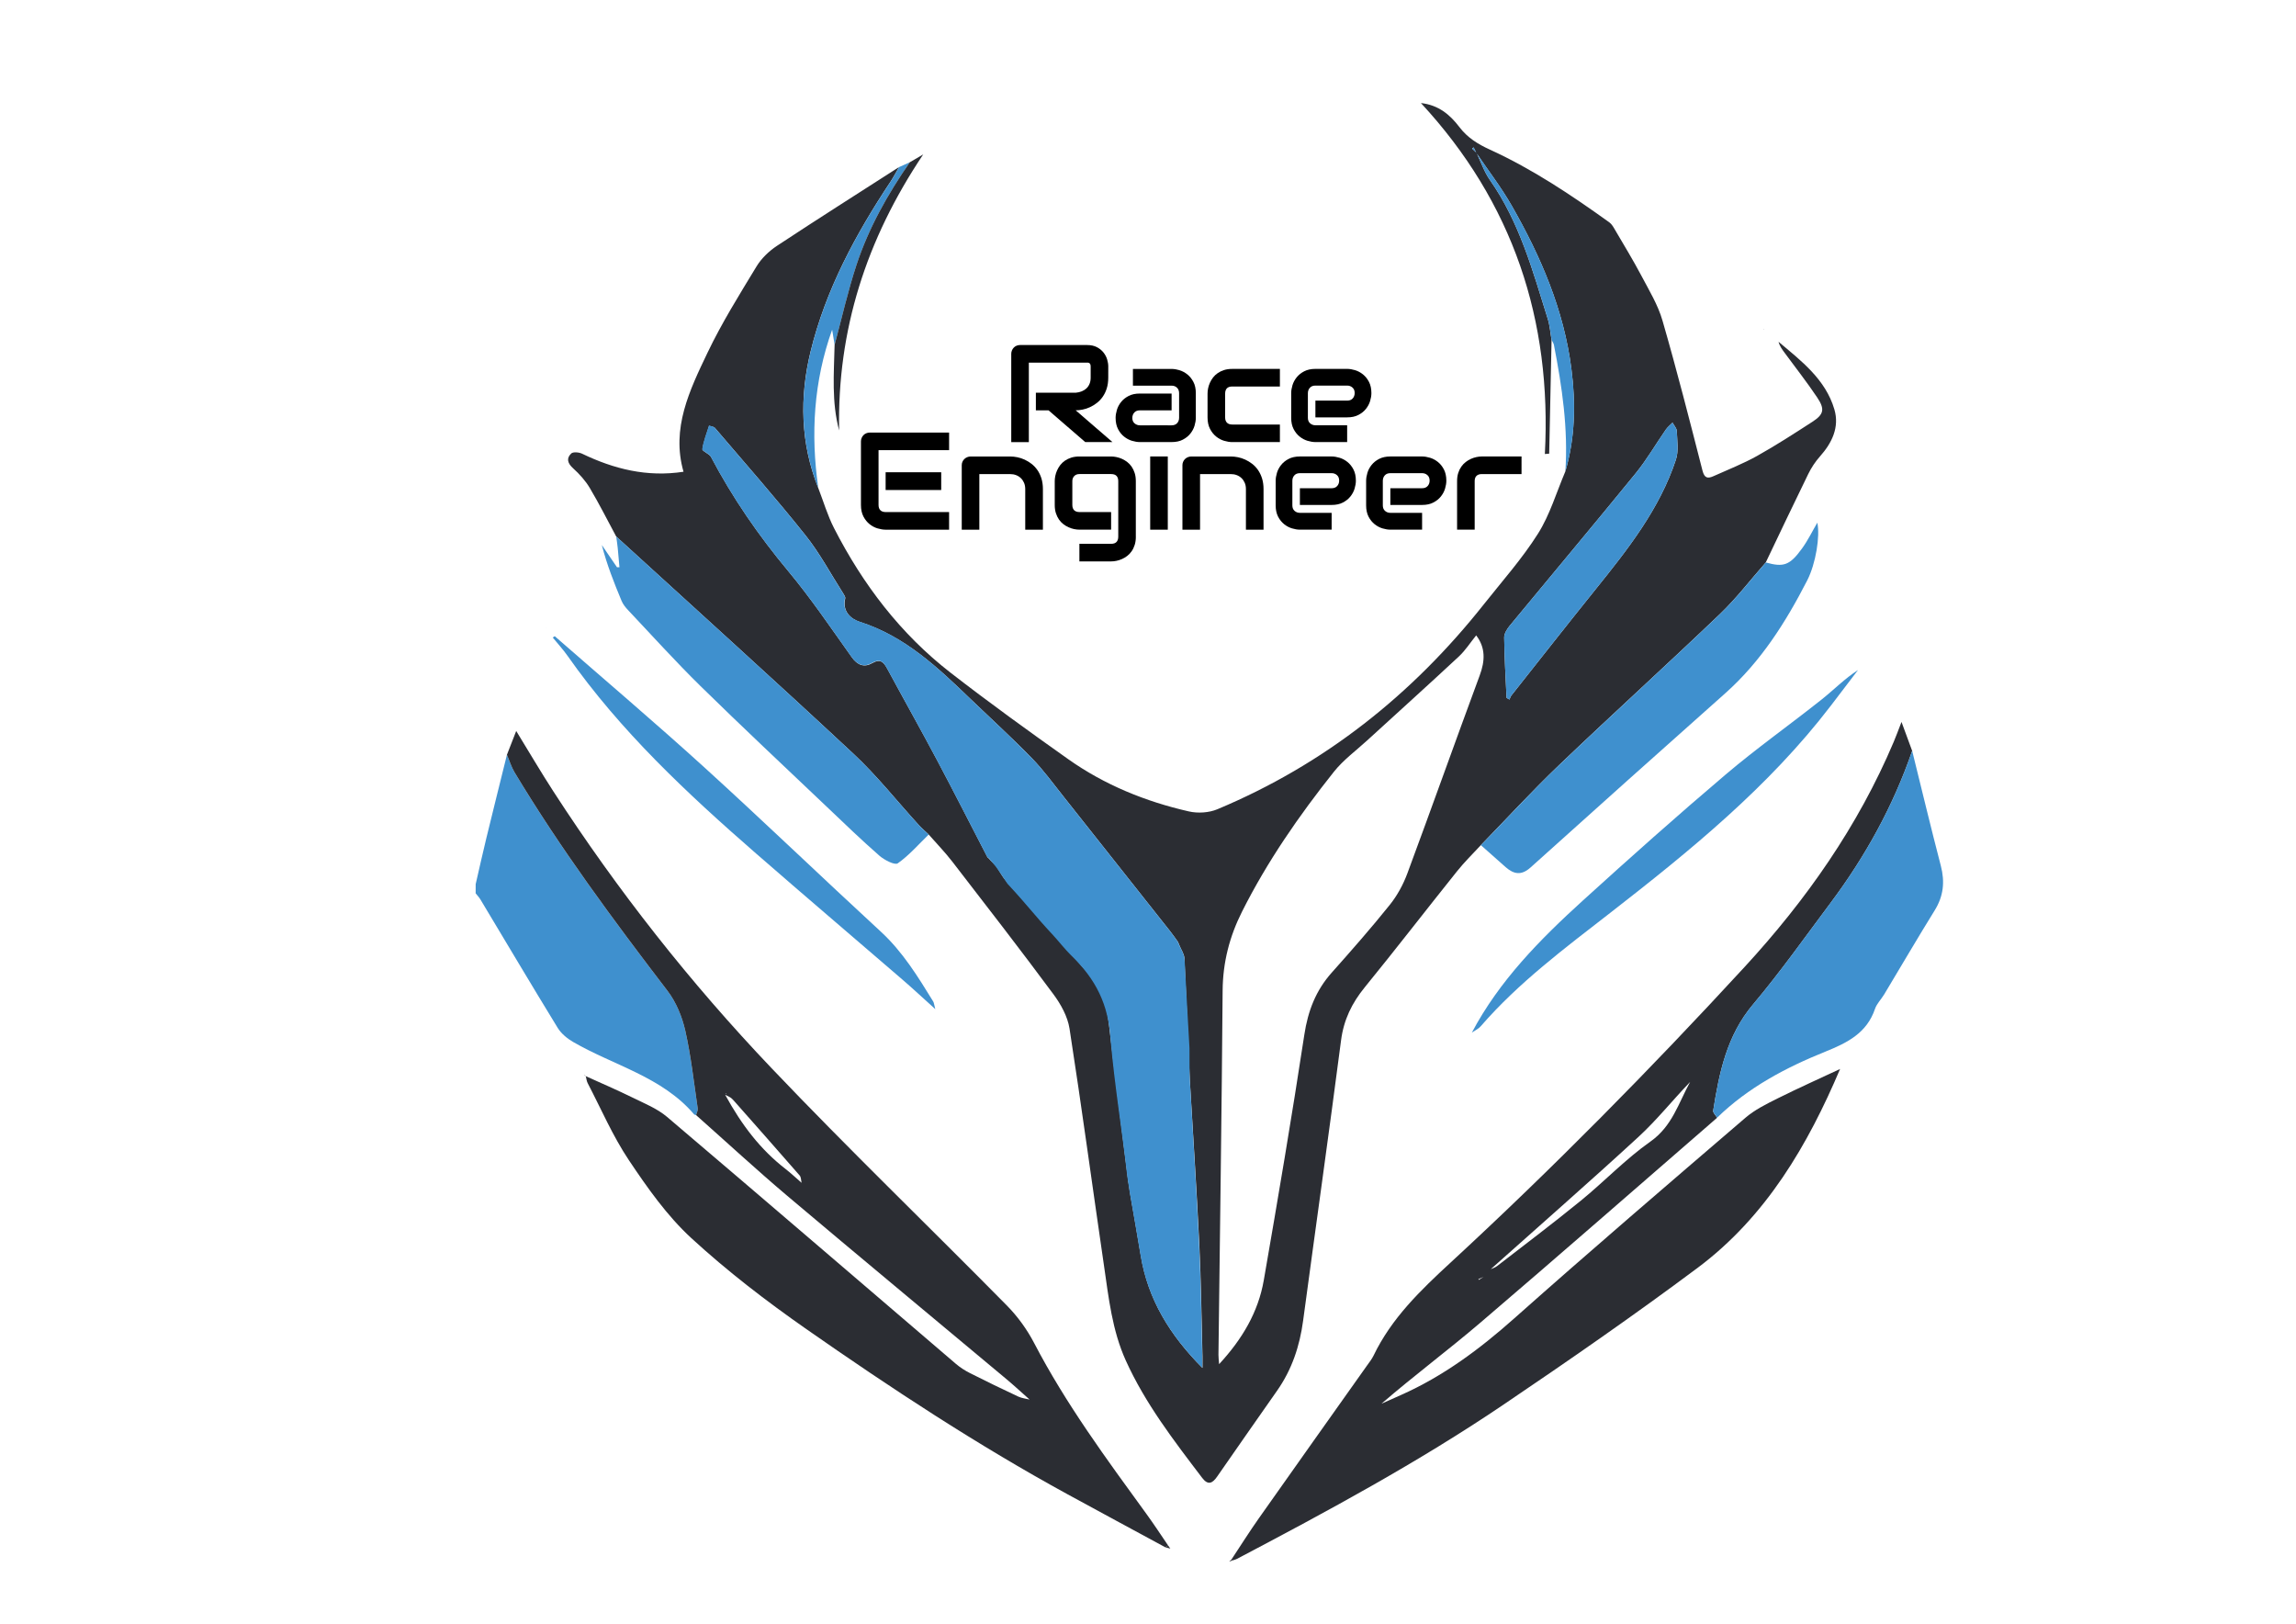
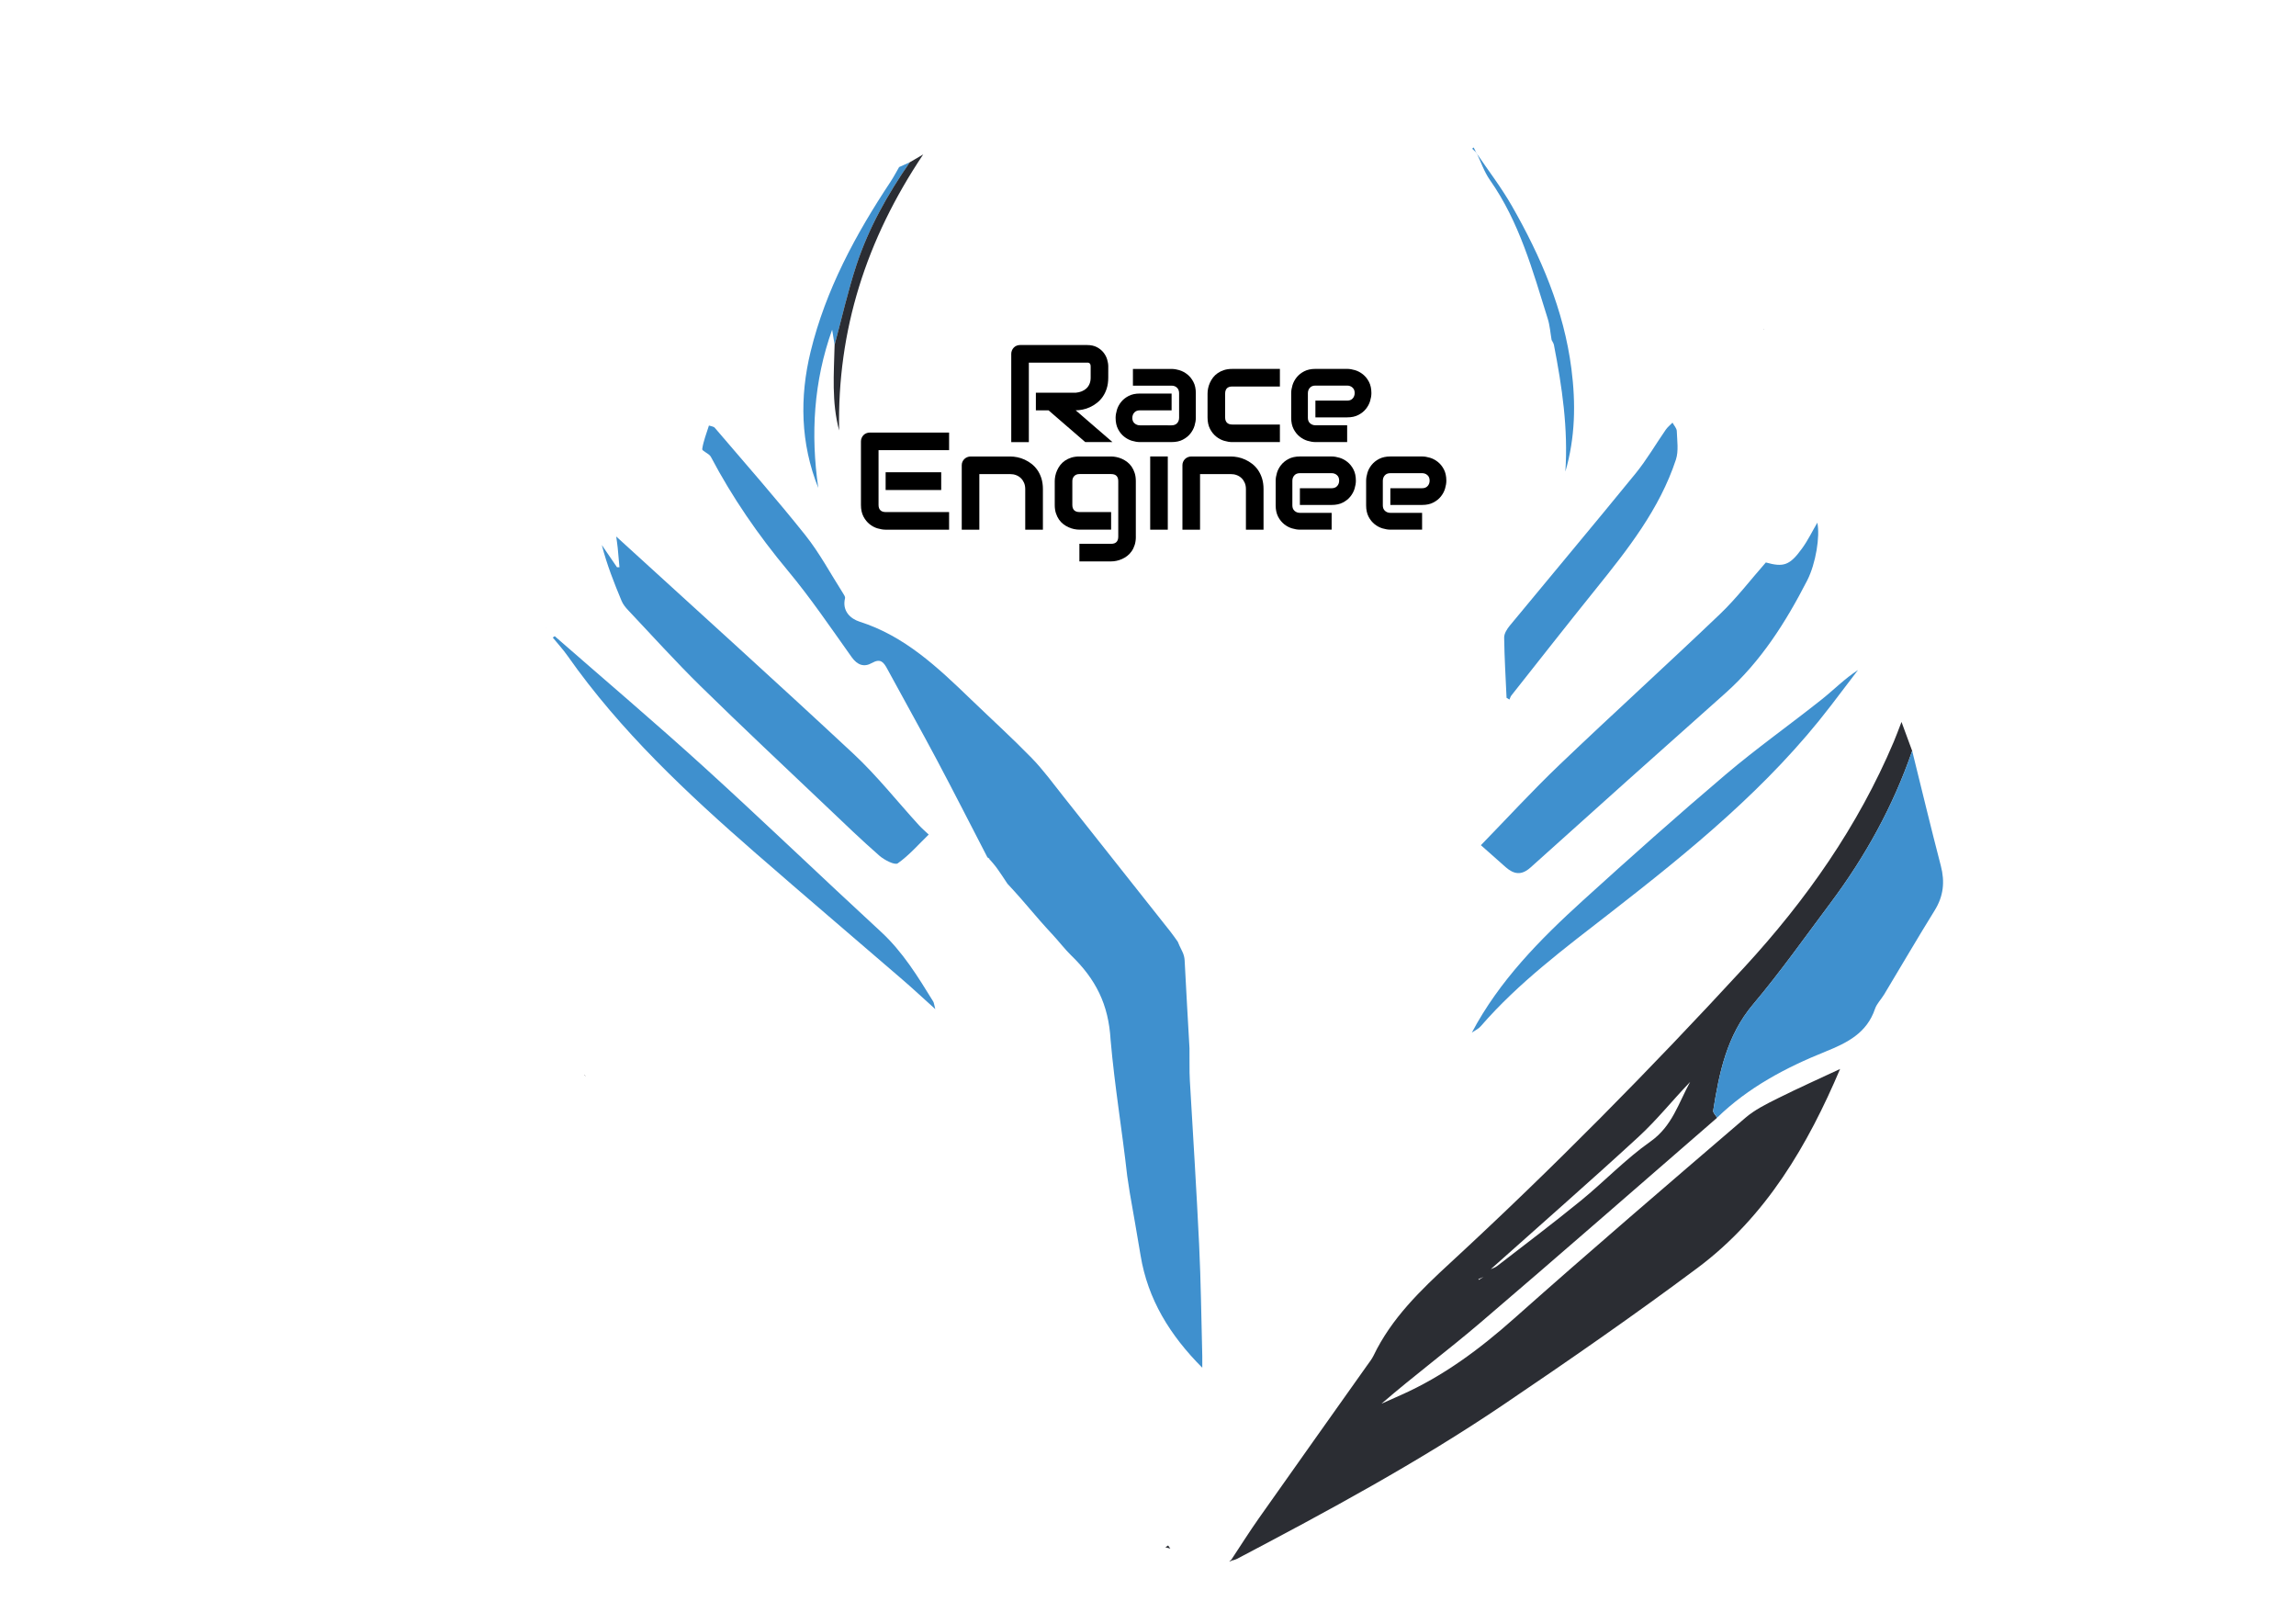
<svg xmlns="http://www.w3.org/2000/svg" version="1.1" id="Layer_1" x="0px" y="0px" viewBox="0 0 841.89 595.28" style="enable-background:new 0 0 841.89 595.28;" xml:space="preserve">
  <style type="text/css">
	.st0{fill:#3F90CE;}
	.st1{fill:#2B2D33;}
</style>
-   <path class="st0" d="M174.42,324.16c1.29-5.6,2.53-11.21,3.89-16.79c2.49-10.23,5.04-20.44,7.57-30.65c0.92,2.16,1.6,4.46,2.8,6.45  c16.83,28.03,36.27,54.22,56.12,80.15c3.17,4.14,5.34,9.49,6.49,14.61c2.11,9.34,3.14,18.93,4.54,28.42  c0.12,0.78-0.38,1.65-0.59,2.48c-0.25-0.1-0.59-0.13-0.75-0.32c-11.82-13.8-29.44-17.87-44.34-26.51c-2.16-1.25-4.35-3.05-5.64-5.14  c-9.58-15.63-18.93-31.41-28.37-47.13c-0.48-0.8-1.15-1.48-1.73-2.22C174.42,326.39,174.42,325.27,174.42,324.16z" />
-   <path class="st1" d="M225.95,196.69c-3.2-5.95-6.24-11.99-9.69-17.79c-1.58-2.66-3.76-5.08-6.07-7.17  c-2.05-1.85-2.64-3.66-0.73-5.48c0.7-0.66,2.84-0.46,3.97,0.08c11.67,5.61,23.78,8.68,37.2,6.62c-4.57-15.9,2.23-29.91,8.81-43.66  c5.21-10.9,11.66-21.23,17.94-31.58c1.8-2.97,4.59-5.65,7.51-7.58c14.82-9.79,29.84-19.29,44.78-28.89  c-1.04,1.79-1.99,3.63-3.13,5.35c-12.83,19.33-23.8,39.67-29.32,62.28c-4.07,16.68-3.74,33.65,2.8,50c1.91,4.93,3.4,10.07,5.8,14.75  c10.56,20.62,24.37,38.78,42.76,53.03c14.1,10.93,28.57,21.39,43.13,31.69c13.35,9.44,28.33,15.52,44.22,19.14  c3.28,0.75,7.36,0.5,10.44-0.79c39.19-16.4,71.43-41.94,97.73-75.15c6.75-8.52,14.05-16.72,19.83-25.87  c4.39-6.94,6.76-15.14,10.03-22.79c3.63-12.4,3.85-24.99,2.22-37.71c-2.77-21.56-11.19-41.09-21.85-59.73  c-3.85-6.73-8.63-12.93-12.99-19.38c-0.34-0.68-0.67-1.35-1.01-2.03c-0.18,0.15-0.36,0.29-0.55,0.44c0.54,0.51,1.08,1.02,1.61,1.52  c1.61,3.34,2.8,6.97,4.9,9.96c10.84,15.42,15.71,33.29,21.22,50.9c0.78,2.49,0.95,5.17,1.41,7.76c-0.29,13.9-0.58,27.8-0.87,41.71  c-0.53,0.04-1.06,0.08-1.59,0.13c2.6-49.08-11.65-92.2-45.44-128.67c6.47,0.73,10.66,4.28,14.09,8.79c2.96,3.9,6.75,6.25,11.19,8.28  c15.64,7.14,29.88,16.68,43.8,26.67c0.95,0.68,1.58,1.88,2.2,2.94c3.23,5.51,6.56,10.96,9.54,16.6c2.84,5.37,6.09,10.71,7.75,16.47  c5.27,18.21,9.96,36.6,14.66,54.97c0.73,2.86,1.94,3.02,4.07,2.06c5.33-2.4,10.82-4.54,15.91-7.38c6.93-3.87,13.61-8.2,20.28-12.51  c4.25-2.74,4.71-4.63,1.79-8.98c-3.72-5.55-7.86-10.83-11.83-16.22c-0.94-1.27-1.9-2.52-2.33-4.17c8.36,7.03,17.24,13.78,20.48,24.8  c1.91,6.49-0.85,12.26-5.3,17.25c-1.71,1.92-3.18,4.16-4.31,6.48c-5.27,10.75-10.38,21.57-15.55,32.37  c-5.59,6.35-10.76,13.14-16.86,18.97c-19.43,18.57-39.35,36.62-58.78,55.18c-9.94,9.49-19.25,19.64-28.84,29.5  c-2.92,3.17-6.03,6.19-8.71,9.55c-11.33,14.14-22.39,28.5-33.84,42.54c-4.73,5.8-7.72,11.92-8.7,19.46  c-4.46,34.3-9.31,68.55-13.92,102.83c-1.25,9.29-4.11,17.89-9.53,25.61c-7.37,10.49-14.7,21.02-22.02,31.55  c-1.68,2.42-3.31,3.24-5.45,0.43c-10.38-13.65-20.85-27.22-28-43c-5.04-11.12-6.29-23.06-8.02-34.88  c-4.24-28.94-8.14-57.94-12.63-86.85c-0.69-4.42-3.19-8.93-5.92-12.61c-12.11-16.34-24.57-32.43-37.01-48.53  c-2.7-3.5-5.8-6.69-8.72-10.02c-1.2-1.14-2.47-2.22-3.59-3.43c-7.99-8.75-15.37-18.13-24.01-26.18  C284.18,249.54,254.98,223.2,225.95,196.69z M362.93,315l-0.18,0c0.88,0.87,1.76,1.74,2.64,2.62l-0.12-0.13  c1.2,1.84,2.2,3.86,3.64,5.49c10.04,11.39,20.17,22.69,30.28,34.02c4.75,5.32,6.64,11.69,7.45,18.65  c2.22,19.21,4.69,38.4,7.06,57.59c0.07,0.36,0.13,0.72,0.2,1.08c0.14,0.99,0.29,1.98,0.43,2.97c1.33,7.68,2.71,15.35,3.97,23.03  c2.64,16.14,10.74,29.26,22.63,41.2c0-1.86,0.03-3.05,0-4.24c-0.36-13.66-0.51-27.33-1.16-40.98c-0.96-20.04-2.29-40.07-3.47-60.1  c-0.64-14.96-1.24-29.93-2-44.88c-0.08-1.57-1.17-3.09-1.79-4.64l0.05,0.09c-0.21-0.48-0.41-0.97-0.62-1.45  c-0.9-1.24-1.76-2.5-2.7-3.7c-13.07-16.52-26.13-33.04-39.23-49.54c-3.81-4.79-7.43-9.78-11.68-14.15  c-7.2-7.39-14.84-14.34-22.28-21.49c-12.09-11.64-24.17-23.16-40.79-28.45c-3.26-1.04-6.48-3.86-5.33-8.58  c0.13-0.53-0.39-1.3-0.75-1.87c-4.56-7.14-8.58-14.72-13.84-21.31c-10.69-13.4-22.03-26.27-33.16-39.31  c-0.44-0.51-1.42-0.56-2.15-0.83c-0.88,2.86-2.04,5.68-2.46,8.61c-0.11,0.76,2.52,1.63,3.15,2.83c7.9,14.99,17.43,28.79,28.3,41.83  c8.37,10.04,15.73,20.94,23.33,31.61c2.11,2.97,4.58,3.8,7.44,2.17c3.21-1.83,4.34-0.22,5.67,2.24  c5.96,11.04,12.13,21.98,18.02,33.06c6.34,11.92,12.45,23.96,18.66,35.95C362.39,314.62,362.66,314.81,362.93,315z M541.28,232.94  c-2.14,2.64-3.96,5.51-6.36,7.75c-11.13,10.36-22.42,20.53-33.64,30.79c-4.11,3.76-8.73,7.14-12.16,11.45  c-12.78,16.06-24.46,32.9-33.71,51.32c-4.59,9.13-7.02,18.59-7.1,28.93c-0.33,44.51-1,89.03-1.53,133.54  c-0.01,0.98,0.14,1.97,0.24,3.4c8.46-9.13,14.35-19.06,16.38-30.76c5.2-29.95,10.29-59.92,14.86-89.96  c1.33-8.79,4.22-16.29,10.1-22.87c7.25-8.12,14.43-16.31,21.24-24.79c2.73-3.4,4.93-7.45,6.45-11.54  c8.96-24.13,17.57-48.4,26.51-72.54C544.57,242.27,544.74,237.43,541.28,232.94z M552.42,255.83c0.36,0.21,0.71,0.42,1.07,0.63  c0.23-0.51,0.37-1.08,0.71-1.51c10.3-13.02,20.55-26.08,30.96-39.02c11.76-14.6,23.37-29.31,29.36-47.41  c1.05-3.19,0.45-6.98,0.33-10.48c-0.04-1.05-1.02-2.06-1.57-3.1c-0.82,0.84-1.78,1.59-2.45,2.55c-3.72,5.36-7,11.06-11.11,16.1  c-15.24,18.7-30.77,37.17-46.12,55.78c-1,1.22-2.07,2.91-2.05,4.36C551.64,241.1,552.09,248.47,552.42,255.83z" />
  <path class="st1" d="M451.57,571.7c3.36-5.07,6.6-10.23,10.11-15.2c13.17-18.7,26.44-37.34,39.66-56c0.81-1.14,1.7-2.25,2.3-3.49  c6.6-13.76,17.27-24,28.31-34.18c37.45-34.54,73.19-70.8,107.71-108.28c22.68-24.63,41.61-51.61,54.7-82.52  c0.87-2.05,1.63-4.14,2.88-7.36c1.5,4.08,2.71,7.35,3.91,10.62c-6.95,20.2-17.15,38.67-29.92,55.73  c-9.36,12.51-18.4,25.31-28.45,37.24c-9.63,11.43-12.37,24.98-14.59,38.92c-0.12,0.77,0.93,1.73,1.44,2.6  c-28.89,25.04-57.65,50.23-86.72,75.05c-11.85,10.12-24.38,19.45-36.35,29.78c2.36-1.05,4.72-2.1,7.08-3.15  c15.56-6.9,28.93-16.86,41.64-28.16c27.95-24.84,56.36-49.17,84.74-73.52c3.41-2.92,7.63-5.01,11.69-7.04  c7.77-3.87,15.7-7.42,23.01-10.84c-11.71,27.58-26.99,54.07-52.31,72.96c-23.31,17.39-47.24,33.97-71.34,50.25  c-31.15,21.04-64.21,38.88-97.44,56.36c-0.59,0.31-1.27,0.45-1.92,0.67C451.66,571.99,451.61,571.85,451.57,571.7z M545.62,466.62  c0.18-0.37,0.35-0.75,0.53-1.12c0.94-0.44,2.01-0.73,2.82-1.36c10.26-7.94,20.63-15.75,30.68-23.95  c8.64-7.05,16.42-15.27,25.5-21.66c8.08-5.68,10.34-14.22,14.58-21.87c-6.42,6.67-12.19,13.94-18.94,20.14  c-17.95,16.51-36.32,32.56-54.51,48.81c-0.18,0.37-0.37,0.73-0.56,1.09c-0.24,0.32-0.49,0.64-0.73,0.97  c-0.96,0.43-1.92,0.85-2.88,1.28c0.03,0.1,0.07,0.19,0.1,0.29c0.89-0.55,1.79-1.11,2.66-1.67  C545.12,467.26,545.37,466.94,545.62,466.62z" />
-   <path class="st1" d="M255.24,408.82c0.21-0.83,0.71-1.7,0.59-2.48c-1.4-9.5-2.43-19.08-4.54-28.42c-1.16-5.12-3.33-10.47-6.49-14.61  c-19.84-25.93-39.28-52.12-56.12-80.15c-1.2-1.99-1.88-4.3-2.8-6.45c1.03-2.65,2.07-5.31,3.4-8.72c4.86,7.91,9.09,15.15,13.65,22.18  c23.5,36.29,50.2,70.15,79.95,101.41c28.17,29.6,57.64,57.96,86.34,87.07c3.94,4,7.4,8.78,9.99,13.76  c11.65,22.36,26.56,42.54,41.31,62.83c2.7,3.71,5.2,7.57,7.8,11.36c-0.35,0.22-0.69,0.43-1.04,0.65  c-11.94-6.47-23.89-12.9-35.81-19.41c-33.21-18.15-64.79-38.93-95.78-60.56c-14.7-10.26-29.04-21.27-42.21-33.38  c-8.89-8.18-16.11-18.44-22.89-28.57c-5.91-8.83-10.16-18.76-15.1-28.23c-0.42-0.81-0.49-1.8-0.72-2.71c0,0-0.09,0.1-0.09,0.1  c5.79,2.63,11.64,5.13,17.35,7.94c4.31,2.12,8.96,3.99,12.56,7.04c35.4,30.06,70.6,60.34,105.9,90.53c1.57,1.34,3.36,2.49,5.21,3.42  c5.84,2.95,11.74,5.81,17.66,8.58c1.29,0.61,2.81,0.75,4.22,1.11c0.02,0.26,0.05,0.51,0.07,0.76c-0.03-0.24-0.05-0.49-0.08-0.73  c-2.89-2.56-5.73-5.19-8.69-7.66c-26.72-22.34-53.54-44.56-80.15-67.02C277.35,428.83,266.39,418.71,255.24,408.82z M297.03,434.54  c-0.28-0.35-0.56-0.71-0.83-1.06c-0.75,0.08-1.51,0.15-2.26,0.23c-0.23-0.94-0.17-2.12-0.73-2.77  c-7.95-9.13-15.98-18.19-23.99-27.26c-0.37-0.42-0.75-0.83-1.18-1.18c-0.32-0.26-0.74-0.41-2.15-1.15  c6.11,11.17,12.97,20.1,22.13,27.2c2.05,1.59,3.94,3.4,5.9,5.08c0.75-0.06,1.5-0.12,2.25-0.18c0.32,0.36,0.63,0.73,0.95,1.09  l-0.03,0.23C297.1,434.78,297.05,434.53,297.03,434.54z M266.16,401.12l0.13-0.27l-0.23-0.02L266.16,401.12z" />
  <path class="st0" d="M629.63,409.76c-0.51-0.87-1.56-1.83-1.44-2.6c2.22-13.94,4.96-27.49,14.59-38.92  c10.05-11.94,19.09-24.73,28.45-37.24c12.77-17.07,22.97-35.53,29.92-55.73c3.48,14.06,6.86,28.15,10.51,42.16  c1.53,5.87,0.98,11.12-2.26,16.34c-6.32,10.19-12.36,20.56-18.54,30.83c-1.08,1.79-2.7,3.37-3.35,5.29  c-3.01,8.87-10.16,12.42-18.17,15.65C654.81,391.38,641.02,398.68,629.63,409.76z" />
  <path class="st0" d="M543.01,309.86c9.59-9.85,18.9-20.01,28.84-29.5c19.43-18.56,39.35-36.62,58.78-55.18  c6.1-5.82,11.27-12.62,16.86-18.97c6.5,1.81,8.74,1.1,13.23-5.07c2.2-3.02,3.85-6.45,5.65-9.52c1.06,4.92-0.55,15.01-3.7,21.16  c-7.88,15.34-16.99,29.76-30.05,41.38c-23.86,21.21-47.66,42.5-71.39,63.86c-3.36,3.03-6.14,2.52-9.15-0.12  C549.04,315.24,546.03,312.54,543.01,309.86z" />
  <path class="st0" d="M225.95,196.69c29.03,26.51,58.23,52.85,86.99,79.66c8.63,8.05,16.02,17.43,24.01,26.18  c1.11,1.22,2.39,2.29,3.59,3.43c-3.72,3.6-7.17,7.6-11.35,10.55c-1.09,0.77-4.92-1.21-6.73-2.79c-6.61-5.78-12.94-11.89-19.31-17.95  c-15.47-14.7-31.05-29.29-46.28-44.23c-9.15-8.98-17.75-18.52-26.56-27.85c-0.95-1-1.87-2.15-2.39-3.4  c-2.76-6.62-5.4-13.3-7.24-20.47c1.86,2.72,3.72,5.44,5.57,8.15c0.3-0.01,0.6-0.01,0.89-0.02c-0.21-2.34-0.39-4.68-0.63-7.01  C226.37,199.51,226.14,198.1,225.95,196.69z" />
  <path class="st0" d="M203.41,233.24c18.24,15.95,36.74,31.63,54.67,47.92c21.87,19.88,43.16,40.38,64.9,60.4  c8.04,7.4,13.59,16.5,19.21,25.61c0.26,0.42,0.28,0.98,0.76,2.79c-4.67-4.21-8.35-7.64-12.17-10.93  c-17.84-15.39-35.79-30.64-53.55-46.12c-25.26-22.02-49.7-44.84-69.11-72.46c-1.65-2.35-3.62-4.48-5.44-6.72  C202.93,233.57,203.17,233.41,203.41,233.24z" />
  <path class="st0" d="M539.68,378.59c10.08-19.06,24.97-34.13,40.68-48.41c17.24-15.66,34.64-31.16,52.4-46.23  c11.36-9.64,23.58-18.27,35.25-27.55c4.41-3.51,8.37-7.58,13.28-10.76c-3.32,4.35-6.63,8.71-9.95,13.06  c-22.79,29.78-51.57,53.16-80.91,75.97c-16.62,12.92-33.55,25.51-47.46,41.55c-0.86,1-1.84,1.37-2.96,2.14L539.68,378.59z" />
  <path class="st0" d="M300.04,178.88c-6.54-16.35-6.87-33.32-2.8-50c5.51-22.61,16.49-42.95,29.32-62.28  c1.14-1.72,2.09-3.57,3.13-5.35c1.31-0.59,2.61-1.17,3.92-1.76c-8.12,11.71-15.09,24.08-19.55,37.63  c-3.17,9.61-5.38,19.54-8.02,29.32c-0.3-1.86-0.61-3.72-0.91-5.57C298.33,139.86,297.22,159.21,300.04,178.88z" />
  <path class="st0" d="M541.36,56.08c4.36,6.44,9.14,12.64,12.99,19.38c10.66,18.64,19.08,38.17,21.85,59.73  c1.64,12.72,1.41,25.31-2.22,37.71c1.06-15.7-1.2-31.11-4.19-46.44c-0.12-0.64-0.56-1.21-0.85-1.82c-0.46-2.59-0.63-5.27-1.41-7.76  c-5.51-17.61-10.38-35.48-21.22-50.9c-2.1-2.99-3.29-6.62-4.9-9.96C541.42,56.02,541.36,56.08,541.36,56.08z" />
  <path class="st1" d="M306.03,126.44c2.64-9.79,4.85-19.71,8.02-29.32c4.46-13.54,11.43-25.92,19.55-37.63  c1.3-0.76,2.6-1.52,4.92-2.88c-20.9,31.19-31.56,64.45-30.83,101.2C304.88,147.35,305.79,136.88,306.03,126.44z" />
  <path class="st1" d="M451.72,572.13c-0.34,0.13-0.68,0.26-1.02,0.39c0.29-0.26,0.59-0.51,0.87-0.8  C451.61,571.85,451.66,571.99,451.72,572.13z" />
  <path class="st1" d="M428.33,566.6c0.27,0.38,0.53,0.76,0.8,1.15c-0.61-0.17-1.22-0.33-1.83-0.5  C427.63,567.03,427.98,566.82,428.33,566.6z" />
  <polygon class="st0" points="200.4,230.3 200.28,230.22 200.37,230.33 " />
  <path class="st1" d="M646.59,120.75l0.18-0.05c0,0-0.1,0.17-0.1,0.17C646.67,120.87,646.59,120.75,646.59,120.75z" />
  <path class="st0" d="M538,381.1c0,0,0.03,0.03,0.03,0.03C538.03,381.13,538,381.1,538,381.1z" />
  <path class="st0" d="M201.23,231.18l0.03-0.03L201.23,231.18z" />
  <path class="st1" d="M214.77,394.38c-0.19-0.07-0.37-0.13-0.56-0.2c0.09-0.01,0.21-0.07,0.25-0.03c0.09,0.09,0.15,0.22,0.22,0.33  C214.69,394.48,214.77,394.38,214.77,394.38z" />
  <path class="st0" d="M413.32,431.1c-1.91-17.05-4.58-32.65-6.09-49.86c-0.75-13.03-5.43-22.27-14.55-31.07  c-2-1.93-4.52-5.14-6.42-7.19c-7.77-8.36-9.09-10.65-16.87-19.01c0,0-3.65-5.65-4.93-7.07c-0.83-0.92-0.89-1.15-1.77-2.02  c0,0,0.18,0,0.18,0c-0.27-0.19-0.54-0.38-0.81-0.57c-6.21-11.99-12.33-24.03-18.66-35.95c-5.89-11.08-12.05-22.02-18.02-33.06  c-1.33-2.46-2.45-4.07-5.67-2.24c-2.86,1.63-5.33,0.8-7.44-2.17c-7.6-10.67-14.96-21.57-23.33-31.61  c-10.87-13.04-20.4-26.84-28.3-41.83c-0.64-1.21-3.26-2.07-3.15-2.83c0.42-2.93,1.58-5.75,2.46-8.61c0.73,0.26,1.71,0.31,2.15,0.83  c11.13,13.04,22.48,25.91,33.16,39.31c5.26,6.59,9.28,14.17,13.84,21.31c0.36,0.57,0.88,1.33,0.75,1.87  c-1.14,4.72,2.07,7.54,5.33,8.58c16.62,5.29,28.7,16.81,40.79,28.45c7.43,7.16,15.08,14.11,22.28,21.49  c4.25,4.37,7.88,9.36,11.68,14.15c13.1,16.49,26.16,33.02,39.23,49.54c0.95,1.2,1.81,2.47,2.7,3.7c0.21,0.48,0.42,0.97,0.62,1.45  l1.1,2.28c0.47,0.98,0.74,2.04,0.8,3.12c0.77,14.16,0.9,17.17,1.78,32.19c0.05,0.91-0.06,9.74,0.11,11.27  c0.01,0.09,0.02,0.65,0.03,0.74c1.17,19.99,2.43,39.93,3.39,59.93c0.66,13.65,0.8,27.32,1.16,40.98c0.03,1.19,0,2.37,0,4.24  c-11.88-11.94-19.98-25.06-22.63-41.2c-1.25-7.67-2.64-15.31-3.96-22.97" />
  <path class="st0" d="M552.42,255.83c-0.33-7.36-0.78-14.73-0.88-22.09c-0.02-1.46,1.05-3.14,2.05-4.36  c15.35-18.61,30.88-37.08,46.12-55.78c4.11-5.04,7.39-10.74,11.11-16.1c0.66-0.95,1.62-1.7,2.45-2.55c0.55,1.03,1.54,2.05,1.57,3.1  c0.12,3.5,0.72,7.29-0.33,10.48c-5.98,18.1-17.6,32.81-29.36,47.41c-10.41,12.93-20.66,26-30.96,39.02c-0.34,0.42-0.48,1-0.71,1.51  C553.13,256.25,552.77,256.04,552.42,255.83z" />
  <path class="st0" d="M541.42,56.02c-0.54-0.51-1.08-1.02-1.61-1.52c0.18-0.15,0.36-0.29,0.55-0.44c0.34,0.68,0.67,1.35,1.01,2.03  C541.36,56.08,541.42,56.02,541.42,56.02z" />
-   <path class="st0" d="M413.68,433.24c0.07,0.36,0.13,0.73,0.2,1.09C413.82,433.97,413.75,433.61,413.68,433.24z" />
  <g>
    <path d="M406.37,138.44c0,1.47-0.18,2.79-0.55,3.95c-0.36,1.16-0.86,2.18-1.48,3.07c-0.62,0.89-1.34,1.64-2.15,2.27   c-0.81,0.63-1.66,1.15-2.54,1.55c-0.89,0.41-1.78,0.7-2.68,0.88c-0.9,0.18-1.75,0.27-2.54,0.27l13.48,11.64h-9.98l-13.46-11.64   h-4.64v-6.45h14.6c0.81-0.07,1.55-0.24,2.22-0.51s1.25-0.64,1.74-1.1c0.49-0.46,0.86-1.02,1.13-1.68s0.4-1.4,0.4-2.25v-4.07   c0-0.36-0.05-0.64-0.14-0.83c-0.09-0.19-0.21-0.33-0.35-0.42s-0.29-0.15-0.45-0.16c-0.16-0.02-0.3-0.02-0.43-0.02h-21.3v29.15   h-6.45v-32.35c0-0.45,0.08-0.87,0.25-1.27c0.17-0.4,0.39-0.74,0.68-1.04c0.29-0.3,0.63-0.53,1.03-0.69   c0.4-0.17,0.83-0.25,1.29-0.25h24.5c1.44,0,2.66,0.26,3.65,0.78c0.99,0.52,1.8,1.18,2.42,1.96c0.62,0.79,1.07,1.63,1.34,2.54   s0.41,1.76,0.41,2.56V138.44z" />
    <path d="M438.48,153.19c0,0.89-0.16,1.86-0.47,2.89s-0.82,1.99-1.53,2.88c-0.7,0.89-1.62,1.63-2.76,2.22   c-1.13,0.6-2.51,0.89-4.13,0.89h-11.64c-0.89,0-1.86-0.16-2.89-0.47c-1.03-0.31-1.99-0.82-2.88-1.53c-0.89-0.7-1.63-1.62-2.22-2.76   s-0.89-2.51-0.89-4.13c0-0.89,0.16-1.86,0.47-2.9c0.31-1.04,0.82-2.01,1.53-2.89c0.7-0.89,1.62-1.63,2.76-2.22   c1.13-0.6,2.51-0.89,4.13-0.89h11.64v6.16h-11.64c-0.88,0-1.56,0.27-2.04,0.81c-0.48,0.54-0.72,1.2-0.72,2   c0,0.84,0.28,1.5,0.83,1.97c0.55,0.47,1.21,0.71,1.97,0.71h11.59c0.88,0,1.55-0.26,2.04-0.79c0.48-0.53,0.72-1.19,0.72-1.99v-9.01   c0-0.84-0.26-1.51-0.78-2.01c-0.52-0.5-1.18-0.74-1.97-0.74h-14.18v-6.13h14.18c0.89,0,1.86,0.16,2.89,0.47   c1.03,0.31,1.99,0.82,2.88,1.53s1.63,1.62,2.22,2.76c0.6,1.13,0.89,2.51,0.89,4.13V153.19z" />
    <path d="M469.32,162.08h-17.5c-0.89,0-1.87-0.16-2.93-0.47c-1.06-0.31-2.04-0.83-2.94-1.55c-0.9-0.72-1.66-1.65-2.26-2.81   c-0.6-1.15-0.91-2.56-0.91-4.23v-8.74c0-0.61,0.07-1.26,0.21-1.94s0.36-1.35,0.66-2.02s0.68-1.31,1.15-1.92s1.04-1.15,1.71-1.61   s1.44-0.84,2.32-1.12c0.88-0.28,1.87-0.42,2.98-0.42h17.5v6.45h-17.5c-0.84,0-1.49,0.22-1.92,0.65s-0.66,1.09-0.66,1.99v8.69   c0,0.84,0.22,1.49,0.67,1.94s1.1,0.67,1.96,0.67h17.45V162.08z" />
    <path d="M502.86,144.13c0,0.89-0.16,1.86-0.47,2.89c-0.31,1.03-0.82,1.99-1.53,2.88c-0.7,0.89-1.62,1.63-2.76,2.22   c-1.13,0.6-2.51,0.89-4.13,0.89h-11.64v-6.13h11.64c0.88,0,1.56-0.27,2.04-0.81c0.48-0.54,0.72-1.2,0.72-2   c0-0.84-0.27-1.51-0.81-1.99c-0.54-0.48-1.19-0.72-1.95-0.72h-11.64c-0.88,0-1.56,0.27-2.04,0.81c-0.48,0.54-0.72,1.2-0.72,2v9.01   c0,0.86,0.27,1.53,0.81,2.01s1.2,0.72,2,0.72h11.59v6.16h-11.64c-0.89,0-1.86-0.16-2.89-0.47c-1.03-0.31-1.99-0.82-2.88-1.53   c-0.88-0.7-1.63-1.62-2.22-2.76s-0.89-2.51-0.89-4.13v-9.06c0-0.89,0.16-1.86,0.47-2.89c0.31-1.03,0.82-1.99,1.53-2.88   c0.7-0.88,1.62-1.63,2.76-2.22s2.51-0.89,4.13-0.89h11.64c0.89,0,1.86,0.16,2.89,0.47s1.99,0.82,2.88,1.53   c0.88,0.7,1.63,1.62,2.22,2.76C502.56,141.13,502.86,142.5,502.86,144.13z" />
    <path d="M348.02,194.19h-23.29c-0.89,0-1.87-0.16-2.93-0.47c-1.06-0.31-2.04-0.83-2.94-1.55c-0.9-0.72-1.65-1.65-2.26-2.81   c-0.6-1.15-0.91-2.56-0.91-4.23v-23.29c0-0.45,0.08-0.87,0.25-1.27c0.17-0.4,0.39-0.74,0.68-1.04c0.29-0.3,0.63-0.53,1.03-0.69   c0.4-0.17,0.83-0.25,1.29-0.25h29.07v6.45h-25.87v20.08c0,0.84,0.22,1.49,0.67,1.94s1.1,0.67,1.96,0.67h23.24V194.19z    M345.12,179.64h-20.38v-6.5h20.38V179.64z" />
    <path d="M382.38,194.19h-6.45v-14.9c0-0.84-0.15-1.6-0.43-2.27c-0.29-0.67-0.68-1.25-1.18-1.73c-0.5-0.48-1.08-0.85-1.75-1.1   c-0.67-0.26-1.39-0.38-2.17-0.38h-11.3v20.38h-6.45v-23.63c0-0.45,0.08-0.86,0.25-1.25c0.17-0.39,0.4-0.73,0.7-1.02   c0.3-0.29,0.65-0.52,1.04-0.68c0.4-0.17,0.82-0.25,1.27-0.25h14.55c0.81,0,1.67,0.09,2.57,0.27c0.9,0.18,1.8,0.48,2.68,0.88   c0.88,0.41,1.73,0.92,2.53,1.54s1.51,1.37,2.14,2.26s1.11,1.91,1.48,3.07c0.36,1.16,0.55,2.47,0.55,3.92V194.19z" />
    <path d="M416.49,196.77c0,1.11-0.14,2.11-0.42,2.99c-0.28,0.89-0.65,1.66-1.12,2.33c-0.46,0.67-1,1.24-1.61,1.71   s-1.25,0.86-1.92,1.15c-0.67,0.3-1.35,0.52-2.04,0.66c-0.69,0.14-1.34,0.21-1.95,0.21h-11.64v-6.45h11.64   c0.88,0,1.53-0.22,1.96-0.67c0.43-0.45,0.65-1.09,0.65-1.94v-20.38c0-0.84-0.22-1.49-0.65-1.92c-0.43-0.44-1.08-0.66-1.96-0.66   h-11.64c-0.79,0-1.42,0.24-1.89,0.73c-0.46,0.49-0.7,1.1-0.7,1.85v8.74c0,0.84,0.22,1.49,0.67,1.94s1.1,0.67,1.96,0.67h11.59v6.45   h-11.64c-0.61,0-1.26-0.07-1.94-0.21c-0.68-0.14-1.35-0.36-2.02-0.66c-0.67-0.3-1.31-0.68-1.92-1.15s-1.15-1.04-1.61-1.71   c-0.46-0.67-0.84-1.45-1.12-2.33c-0.28-0.89-0.42-1.88-0.42-2.99v-8.74c0-0.61,0.07-1.26,0.21-1.94s0.36-1.35,0.66-2.02   s0.68-1.31,1.15-1.92s1.04-1.15,1.71-1.61s1.44-0.84,2.32-1.12c0.88-0.28,1.87-0.42,2.98-0.42h11.64c0.61,0,1.26,0.07,1.95,0.21   c0.69,0.14,1.37,0.36,2.04,0.66s1.31,0.68,1.92,1.15s1.15,1.04,1.61,1.71c0.46,0.67,0.84,1.44,1.12,2.32   c0.28,0.88,0.42,1.87,0.42,2.98V196.77z" />
    <path d="M428.2,161.84h-6.45V156h6.45V161.84z M428.2,194.19h-6.45v-26.84h6.45V194.19z" />
    <path d="M463.31,194.19h-6.46v-14.9c0-0.84-0.14-1.6-0.43-2.27c-0.29-0.67-0.68-1.25-1.18-1.73c-0.5-0.48-1.08-0.85-1.75-1.1   c-0.67-0.26-1.39-0.38-2.17-0.38h-11.29v20.38h-6.46v-23.63c0-0.45,0.08-0.86,0.25-1.25c0.17-0.39,0.4-0.73,0.69-1.02   c0.3-0.29,0.65-0.52,1.04-0.68c0.4-0.17,0.82-0.25,1.27-0.25h14.55c0.81,0,1.67,0.09,2.57,0.27s1.8,0.48,2.68,0.88   c0.88,0.41,1.73,0.92,2.53,1.54s1.51,1.37,2.13,2.26c0.62,0.89,1.11,1.91,1.48,3.07c0.36,1.16,0.55,2.47,0.55,3.92V194.19z" />
    <path d="M497.17,176.24c0,0.89-0.16,1.86-0.47,2.89c-0.31,1.03-0.82,1.99-1.53,2.88c-0.7,0.89-1.62,1.63-2.76,2.22   c-1.13,0.6-2.51,0.89-4.13,0.89h-11.64v-6.13h11.64c0.88,0,1.56-0.27,2.04-0.81c0.48-0.54,0.72-1.2,0.72-2   c0-0.84-0.27-1.51-0.81-1.99c-0.54-0.48-1.19-0.72-1.95-0.72h-11.64c-0.88,0-1.56,0.27-2.04,0.81c-0.48,0.54-0.72,1.2-0.72,2v9.01   c0,0.86,0.27,1.53,0.81,2.01s1.2,0.72,2,0.72h11.59v6.16h-11.64c-0.89,0-1.86-0.16-2.89-0.47c-1.03-0.31-1.99-0.82-2.88-1.53   c-0.88-0.7-1.63-1.62-2.22-2.76s-0.89-2.51-0.89-4.13v-9.06c0-0.89,0.16-1.86,0.47-2.89c0.31-1.03,0.82-1.99,1.53-2.88   c0.7-0.88,1.62-1.63,2.76-2.22s2.51-0.89,4.13-0.89h11.64c0.89,0,1.86,0.16,2.89,0.47s1.99,0.82,2.88,1.53   c0.88,0.7,1.63,1.62,2.22,2.76C496.87,173.24,497.17,174.62,497.17,176.24z" />
    <path d="M530.34,176.24c0,0.89-0.16,1.86-0.47,2.89c-0.31,1.03-0.82,1.99-1.53,2.88c-0.7,0.89-1.62,1.63-2.76,2.22   c-1.13,0.6-2.51,0.89-4.13,0.89h-11.64v-6.13h11.64c0.88,0,1.56-0.27,2.04-0.81c0.48-0.54,0.72-1.2,0.72-2   c0-0.84-0.27-1.51-0.81-1.99c-0.54-0.48-1.19-0.72-1.95-0.72h-11.64c-0.88,0-1.56,0.27-2.04,0.81c-0.48,0.54-0.72,1.2-0.72,2v9.01   c0,0.86,0.27,1.53,0.81,2.01s1.2,0.72,2,0.72h11.59v6.16h-11.64c-0.89,0-1.86-0.16-2.89-0.47c-1.03-0.31-1.99-0.82-2.88-1.53   c-0.88-0.7-1.63-1.62-2.22-2.76s-0.89-2.51-0.89-4.13v-9.06c0-0.89,0.16-1.86,0.47-2.89c0.31-1.03,0.82-1.99,1.53-2.88   c0.7-0.88,1.62-1.63,2.76-2.22s2.51-0.89,4.13-0.89h11.64c0.89,0,1.86,0.16,2.89,0.47s1.99,0.82,2.88,1.53   c0.88,0.7,1.63,1.62,2.22,2.76C530.04,173.24,530.34,174.62,530.34,176.24z" />
-     <path d="M557.91,173.8h-14.52c-0.88,0-1.54,0.22-1.99,0.66c-0.45,0.44-0.67,1.08-0.67,1.92v17.8h-6.45v-17.8   c0-1.11,0.14-2.1,0.42-2.98c0.28-0.88,0.66-1.65,1.13-2.32c0.47-0.67,1.01-1.24,1.63-1.71s1.25-0.86,1.92-1.15   c0.67-0.3,1.35-0.52,2.04-0.66s1.33-0.21,1.92-0.21h14.57V173.8z" />
  </g>
  <g>
</g>
  <g>
</g>
  <g>
</g>
  <g>
</g>
  <g>
</g>
  <g>
</g>
</svg>